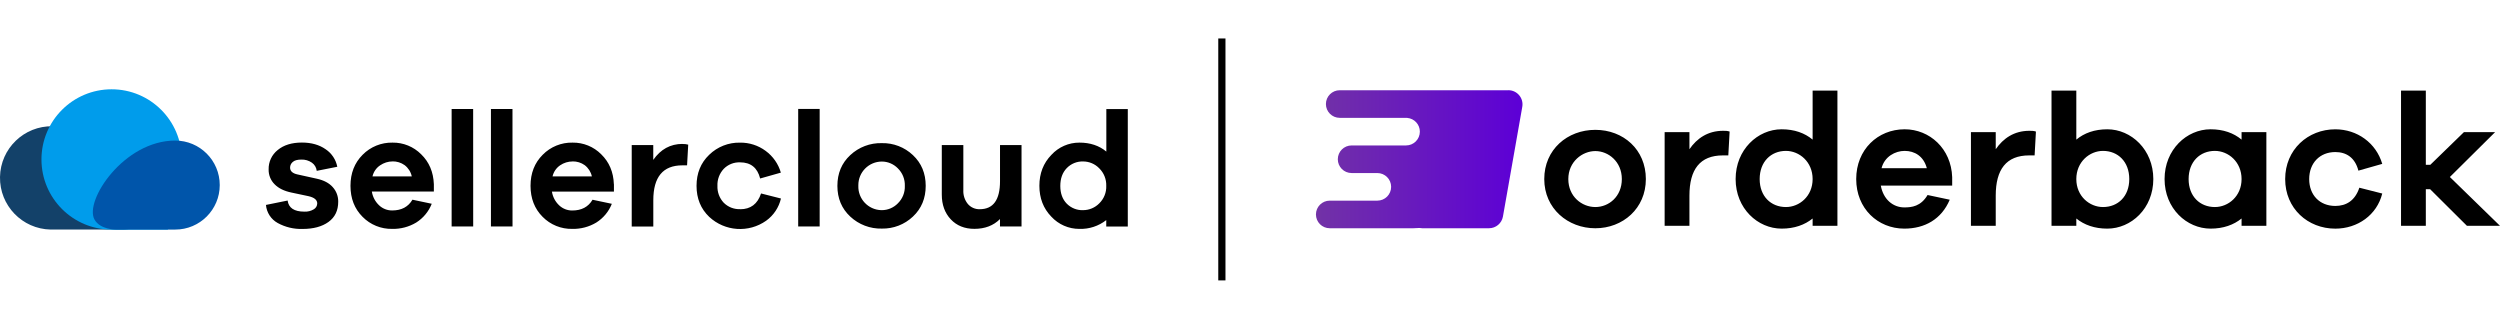
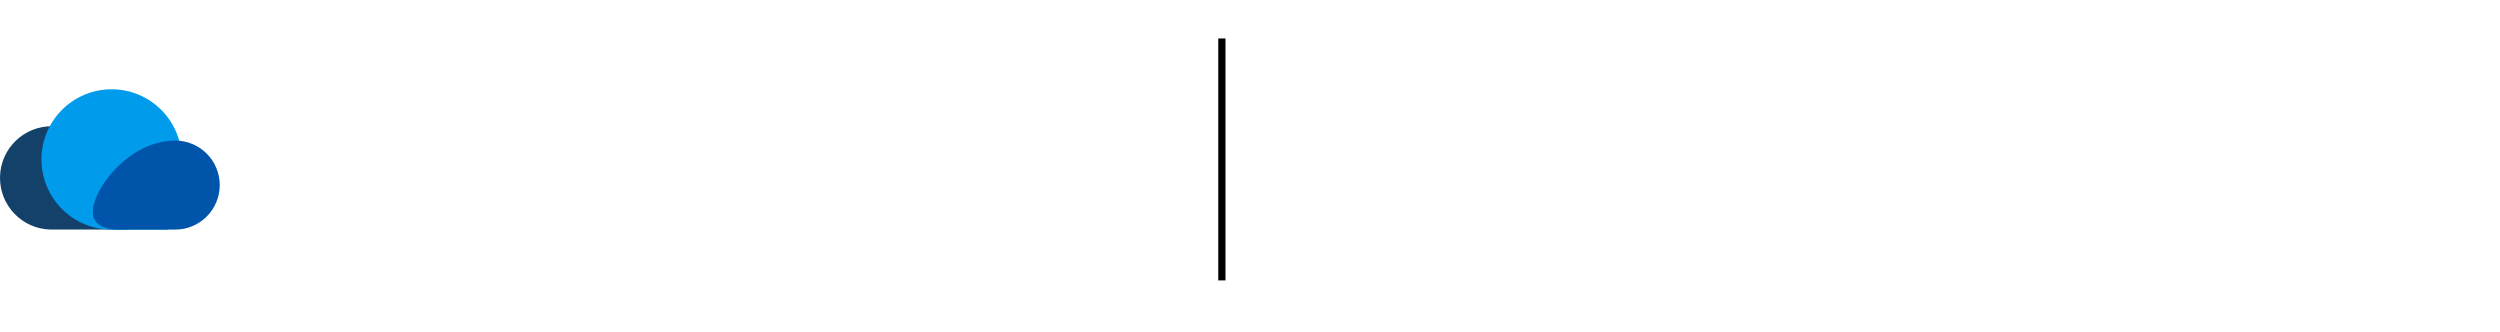
<svg xmlns="http://www.w3.org/2000/svg" id="a" width="1159.41" height="154" viewBox="0 0 1159.41 154">
  <defs>
    <linearGradient id="b" x1="610.28" y1="-223.75" x2="706.08" y2="-223.75" gradientTransform="translate(0 -149.89) scale(1 -1)" gradientUnits="userSpaceOnUse">
      <stop offset="0" stop-color="#7232a6" />
      <stop offset=".98" stop-color="#5d00d6" />
    </linearGradient>
  </defs>
  <path d="M24.4,58.55c-13.23-.24-24.15,10.28-24.4,23.51-.24,13.23,10.28,24.15,23.51,24.4.29,0,.59,0,.88,0h32.14s8.55.37,11.39-5.44c5.02-10.3-15.87-42.49-43.53-42.47Z" fill="#134169" stroke-width="0" />
  <path d="M84.29,73.94c0-17.97-14.56-32.53-32.53-32.53s-32.53,14.56-32.53,32.53,14.56,32.53,32.53,32.53h26.07s6.46-24.08,6.46-32.53Z" fill="#009ceb" stroke-width="0" />
  <path d="M81.27,65.19c11.4,0,20.64,9.24,20.64,20.64s-9.24,20.64-20.64,20.64h-27.7s-7.23,0-9.76-4.69c-4.77-8.68,13.62-36.6,37.46-36.59Z" fill="#0055aa" stroke-width="0" />
-   <path d="M123.33,95.04l10.06-2.04c.45,3.43,3.05,5.15,7.78,5.15,1.51.08,3.02-.29,4.32-1.07.99-.55,1.61-1.58,1.63-2.72,0-1.66-1.39-2.8-4.16-3.41l-7.71-1.63c-3.43-.7-6.07-1.99-7.9-3.86-1.83-1.82-2.83-4.3-2.77-6.88-.09-3.49,1.47-6.83,4.2-9,2.8-2.32,6.54-3.47,11.23-3.47,4.39,0,8.05,1.03,11,3.1,2.82,1.88,4.77,4.81,5.41,8.13l-9.53,1.89c-.17-1.52-.98-2.89-2.23-3.78-1.45-1.01-3.19-1.52-4.96-1.44-1.81,0-3.12.37-3.93,1.1-.78.64-1.24,1.6-1.24,2.61,0,1.63,1.14,2.68,3.41,3.17l8.99,1.99c3.25.71,5.71,2.01,7.38,3.9,1.68,1.85,2.58,4.27,2.54,6.77,0,4.08-1.5,7.21-4.51,9.38s-7.02,3.25-12.06,3.25c-4.01.12-7.98-.83-11.5-2.76-3.1-1.71-5.14-4.86-5.44-8.38ZM201.21,85.43v3.41h-28.76c.38,2.44,1.57,4.69,3.37,6.38,1.64,1.55,3.82,2.41,6.08,2.38,4.29,0,7.42-1.66,9.38-4.99l8.95,1.89c-1.42,3.6-3.94,6.65-7.21,8.71-3.35,2.01-7.21,3.03-11.12,2.94-5.16.11-10.14-1.91-13.76-5.6-3.74-3.74-5.6-8.53-5.6-14.37,0-5.84,1.88-10.65,5.63-14.4,3.65-3.71,8.68-5.75,13.88-5.64,4.97-.07,9.76,1.88,13.27,5.41,3.71,3.6,5.67,8.22,5.89,13.87ZM182.08,74.86c-2.07,0-4.08.64-5.78,1.81-1.8,1.19-3.06,3.03-3.55,5.13h18.22c-.45-2.08-1.63-3.93-3.33-5.22-1.63-1.16-3.59-1.77-5.6-1.74l.02.02ZM219.45,105.04h-10v-54.49h9.98l.02,54.49ZM237.69,105.04h-10.01v-54.49h9.99l.02,54.49ZM284.72,85.45v3.41h-28.76c.38,2.44,1.57,4.69,3.37,6.38,1.64,1.55,3.83,2.41,6.09,2.38,4.28,0,7.41-1.66,9.38-4.99l8.95,1.89c-1.42,3.59-3.94,6.63-7.21,8.69-3.35,2.01-7.21,3.03-11.12,2.94-5.17.12-10.16-1.91-13.78-5.6-3.73-3.74-5.6-8.53-5.6-14.37s1.88-10.65,5.64-14.4c3.65-3.72,8.67-5.76,13.87-5.64,4.97-.07,9.77,1.88,13.27,5.41,3.71,3.61,5.67,8.23,5.87,13.87l.02.02ZM265.58,74.88c-2.07-.01-4.1.61-5.81,1.78-1.78,1.21-3.04,3.05-3.52,5.15h18.24c-.45-2.08-1.64-3.93-3.33-5.22-1.63-1.16-3.59-1.77-5.6-1.74l.02.03ZM316.53,66.78c.89-.03,1.78.07,2.64.3l-.53,9.6h-2.2c-8.97,0-13.46,5.4-13.46,16.19v12.2h-10.01v-37.8h9.99v6.88c3.43-4.93,7.95-7.4,13.54-7.41l.02.03ZM343.27,97.04c4.84,0,8.07-2.44,9.68-7.32l9.23,2.34c-.96,4.14-3.4,7.8-6.85,10.29-8.12,5.75-19.16,5-26.44-1.79-3.91-3.74-5.86-8.53-5.86-14.37s1.95-10.65,5.86-14.4c3.83-3.73,8.99-5.76,14.33-5.64,4.26-.06,8.42,1.28,11.84,3.81,3.41,2.49,5.9,6.04,7.07,10.1l-9.6,2.72c-1.26-4.99-4.36-7.49-9.3-7.49-2.85-.11-5.61.99-7.6,3.03-1.98,2.13-3.03,4.96-2.91,7.86-.12,2.9.93,5.72,2.91,7.83,2.01,2.02,4.78,3.11,7.63,2.98l.02.03ZM380.13,105.02h-9.96v-54.49h9.96v54.49ZM408.97,66.38c5.35-.12,10.52,1.88,14.4,5.55,3.96,3.71,5.94,8.46,5.94,14.26s-1.98,10.55-5.94,14.26c-3.88,3.68-9.06,5.67-14.4,5.56-5.42.14-10.68-1.86-14.64-5.56-3.98-3.7-5.98-8.45-5.98-14.26s1.99-10.56,5.98-14.26c3.96-3.7,9.22-5.7,14.64-5.55ZM408.97,97.46c2.79,0,5.46-1.14,7.41-3.14,2.19-2.13,3.37-5.08,3.25-8.13.11-3.05-1.07-6-3.25-8.13-1.95-2-4.62-3.13-7.41-3.14-6.04.02-10.92,4.92-10.9,10.96,0,.1,0,.21,0,.31-.19,6.03,4.54,11.07,10.57,11.27.11,0,.22,0,.33,0h0ZM473.75,67.28v37.74h-9.99v-3.43c-3.02,3.03-6.98,4.54-11.87,4.54-4.54,0-8.19-1.47-10.96-4.42-2.77-2.95-4.16-6.77-4.16-11.46v-22.97h9.99v20.88c-.12,2.32.62,4.61,2.08,6.42,1.38,1.62,3.43,2.52,5.55,2.44,6.26,0,9.38-4.34,9.38-13.01v-16.73h9.99ZM523.03,50.57v54.49h-9.99v-2.98c-3.55,2.78-7.97,4.22-12.48,4.07-4.95.02-9.67-2.05-13.01-5.69-3.68-3.8-5.52-8.56-5.52-14.3,0-5.74,1.85-10.51,5.56-14.33,3.34-3.65,8.07-5.71,13.01-5.69,4.99,0,9.15,1.39,12.48,4.16v-19.71h9.95ZM502.31,97.46c2.81,0,5.51-1.13,7.48-3.14,2.19-2.13,3.37-5.08,3.25-8.13.1-3.05-1.08-6-3.25-8.13-1.96-2.03-4.66-3.18-7.48-3.18-2.86-.09-5.62,1.04-7.6,3.1-1.99,2.07-2.98,4.82-2.98,8.25s.99,6.16,2.98,8.21c2,2.03,4.76,3.13,7.6,3.03Z" stroke-width="0" />
-   <path d="M763.29,83.04c0,13.67-10.71,22.82-23.43,22.82s-23.69-9.15-23.69-22.82,10.71-22.82,23.69-22.82,23.43,9.15,23.43,22.82ZM752.15,83.04c0-8.1-6.27-12.98-12.28-12.98s-12.54,4.88-12.54,12.98,6.27,12.98,12.54,12.98,12.28-4.88,12.28-12.98ZM802.14,61.01l-.61,11.06h-2.53c-10.63,0-15.5,6.53-15.5,18.64v14.02h-11.5v-43.46h11.5v7.93c3.48-5.05,8.54-8.54,15.59-8.54,1.13,0,2,0,3.05.35h0ZM852.13,104.73h-11.5v-3.4c-3.66,2.96-8.45,4.7-14.37,4.7-11.06,0-21.34-9.32-21.34-22.99s10.28-23.08,21.34-23.08c5.92,0,10.71,1.74,14.37,4.79v-22.73h11.5v62.71ZM840.63,83.04c0-8.01-6.18-13.06-12.37-13.06-6.97,0-12.19,5.05-12.19,13.06s5.23,12.98,12.19,12.98c6.18,0,12.37-4.96,12.37-12.98ZM905.35,86.09h-33.1c1.13,6.27,5.57,10.1,10.89,10.1,3.4,0,7.66-.44,10.8-5.75l10.28,2.18c-3.83,9.06-11.58,13.41-21.08,13.41-12.28,0-22.3-9.32-22.3-22.99s10.02-23.08,22.47-23.08c11.58,0,21.6,8.97,22.04,22.21v3.92h0ZM872.6,77.99h20.99c-1.48-5.57-5.66-8.01-10.28-8.01-4.35,0-9.32,2.61-10.71,8.01ZM944.19,61.01l-.61,11.06h-2.53c-10.63,0-15.5,6.53-15.5,18.64v14.02h-11.5v-43.46h11.5v7.93c3.48-5.05,8.54-8.54,15.59-8.54,1.13,0,2,0,3.05.35ZM998.63,83.04c0,13.67-10.28,22.99-21.34,22.99-5.92,0-10.71-1.74-14.37-4.7v3.4h-11.5v-62.71h11.5v22.73c3.66-3.05,8.45-4.79,14.37-4.79,11.06,0,21.34,9.41,21.34,23.08ZM987.48,83.04c0-8.01-5.23-13.06-12.19-13.06-6.18,0-12.37,5.05-12.37,13.06s6.18,12.98,12.37,12.98c6.97,0,12.19-4.96,12.19-12.98ZM1051.06,104.73h-11.5v-3.4c-3.66,2.96-8.45,4.7-14.37,4.7-11.06,0-21.34-9.32-21.34-22.99s10.28-23.08,21.34-23.08c5.92,0,10.71,1.74,14.37,4.79v-3.48h11.5v43.46ZM1039.56,83.04c0-8.01-6.18-13.06-12.37-13.06-6.97,0-12.19,5.05-12.19,13.06s5.23,12.98,12.19,12.98c6.18,0,12.37-4.96,12.37-12.98ZM1094.17,87.05l10.63,2.7c-2.44,9.93-11.41,16.29-21.77,16.29-12.72,0-23.25-9.32-23.25-22.99s10.54-23.08,23.25-23.08c10.1,0,18.9,6.27,21.77,16.03l-11.06,3.14c-1.57-6.1-5.66-8.62-10.71-8.62-7.23,0-12.11,5.14-12.11,12.54s4.88,12.45,12.11,12.45c5.05,0,9.15-2.44,11.15-8.45h0ZM1144.08,104.73l-17.07-16.98h-2v16.98h-11.5v-62.71h11.5v34.4h2.09l15.59-15.15h14.46l-20.99,20.82,23.25,22.64h-15.33Z" stroke-width="0" />
-   <path d="M699.51,41.85h-30.97s-.09,0-.14,0h-47.09c-3.53,0-6.4,2.87-6.4,6.4s2.86,6.4,6.4,6.4h31.33s-.02.02-.03.03c3.29.27,5.87,3.02,5.87,6.37,0,3.53-2.86,6.4-6.4,6.4h-25.25c-3.53,0-6.4,2.86-6.4,6.4s2.86,6.4,6.4,6.4h11.93c3.53,0,6.4,2.86,6.4,6.4s-2.86,6.4-6.4,6.4h-22.07c-3.53,0-6.4,2.86-6.4,6.4s2.86,6.4,6.4,6.4h38.76c.94,0,1.9-.05,2.86-.13.41.08.83.13,1.26.13h30.97c3.19,0,5.92-2.29,6.47-5.43l4.67-26.48,4.3-24.4c.71-4.02-2.38-7.71-6.47-7.71h0Z" fill="url(#b)" stroke-width="0" />
  <line x1="566.66" y1="17.84" x2="566.66" y2="130.04" fill="none" stroke="#000" stroke-miterlimit="10" stroke-width="3.34" />
</svg>